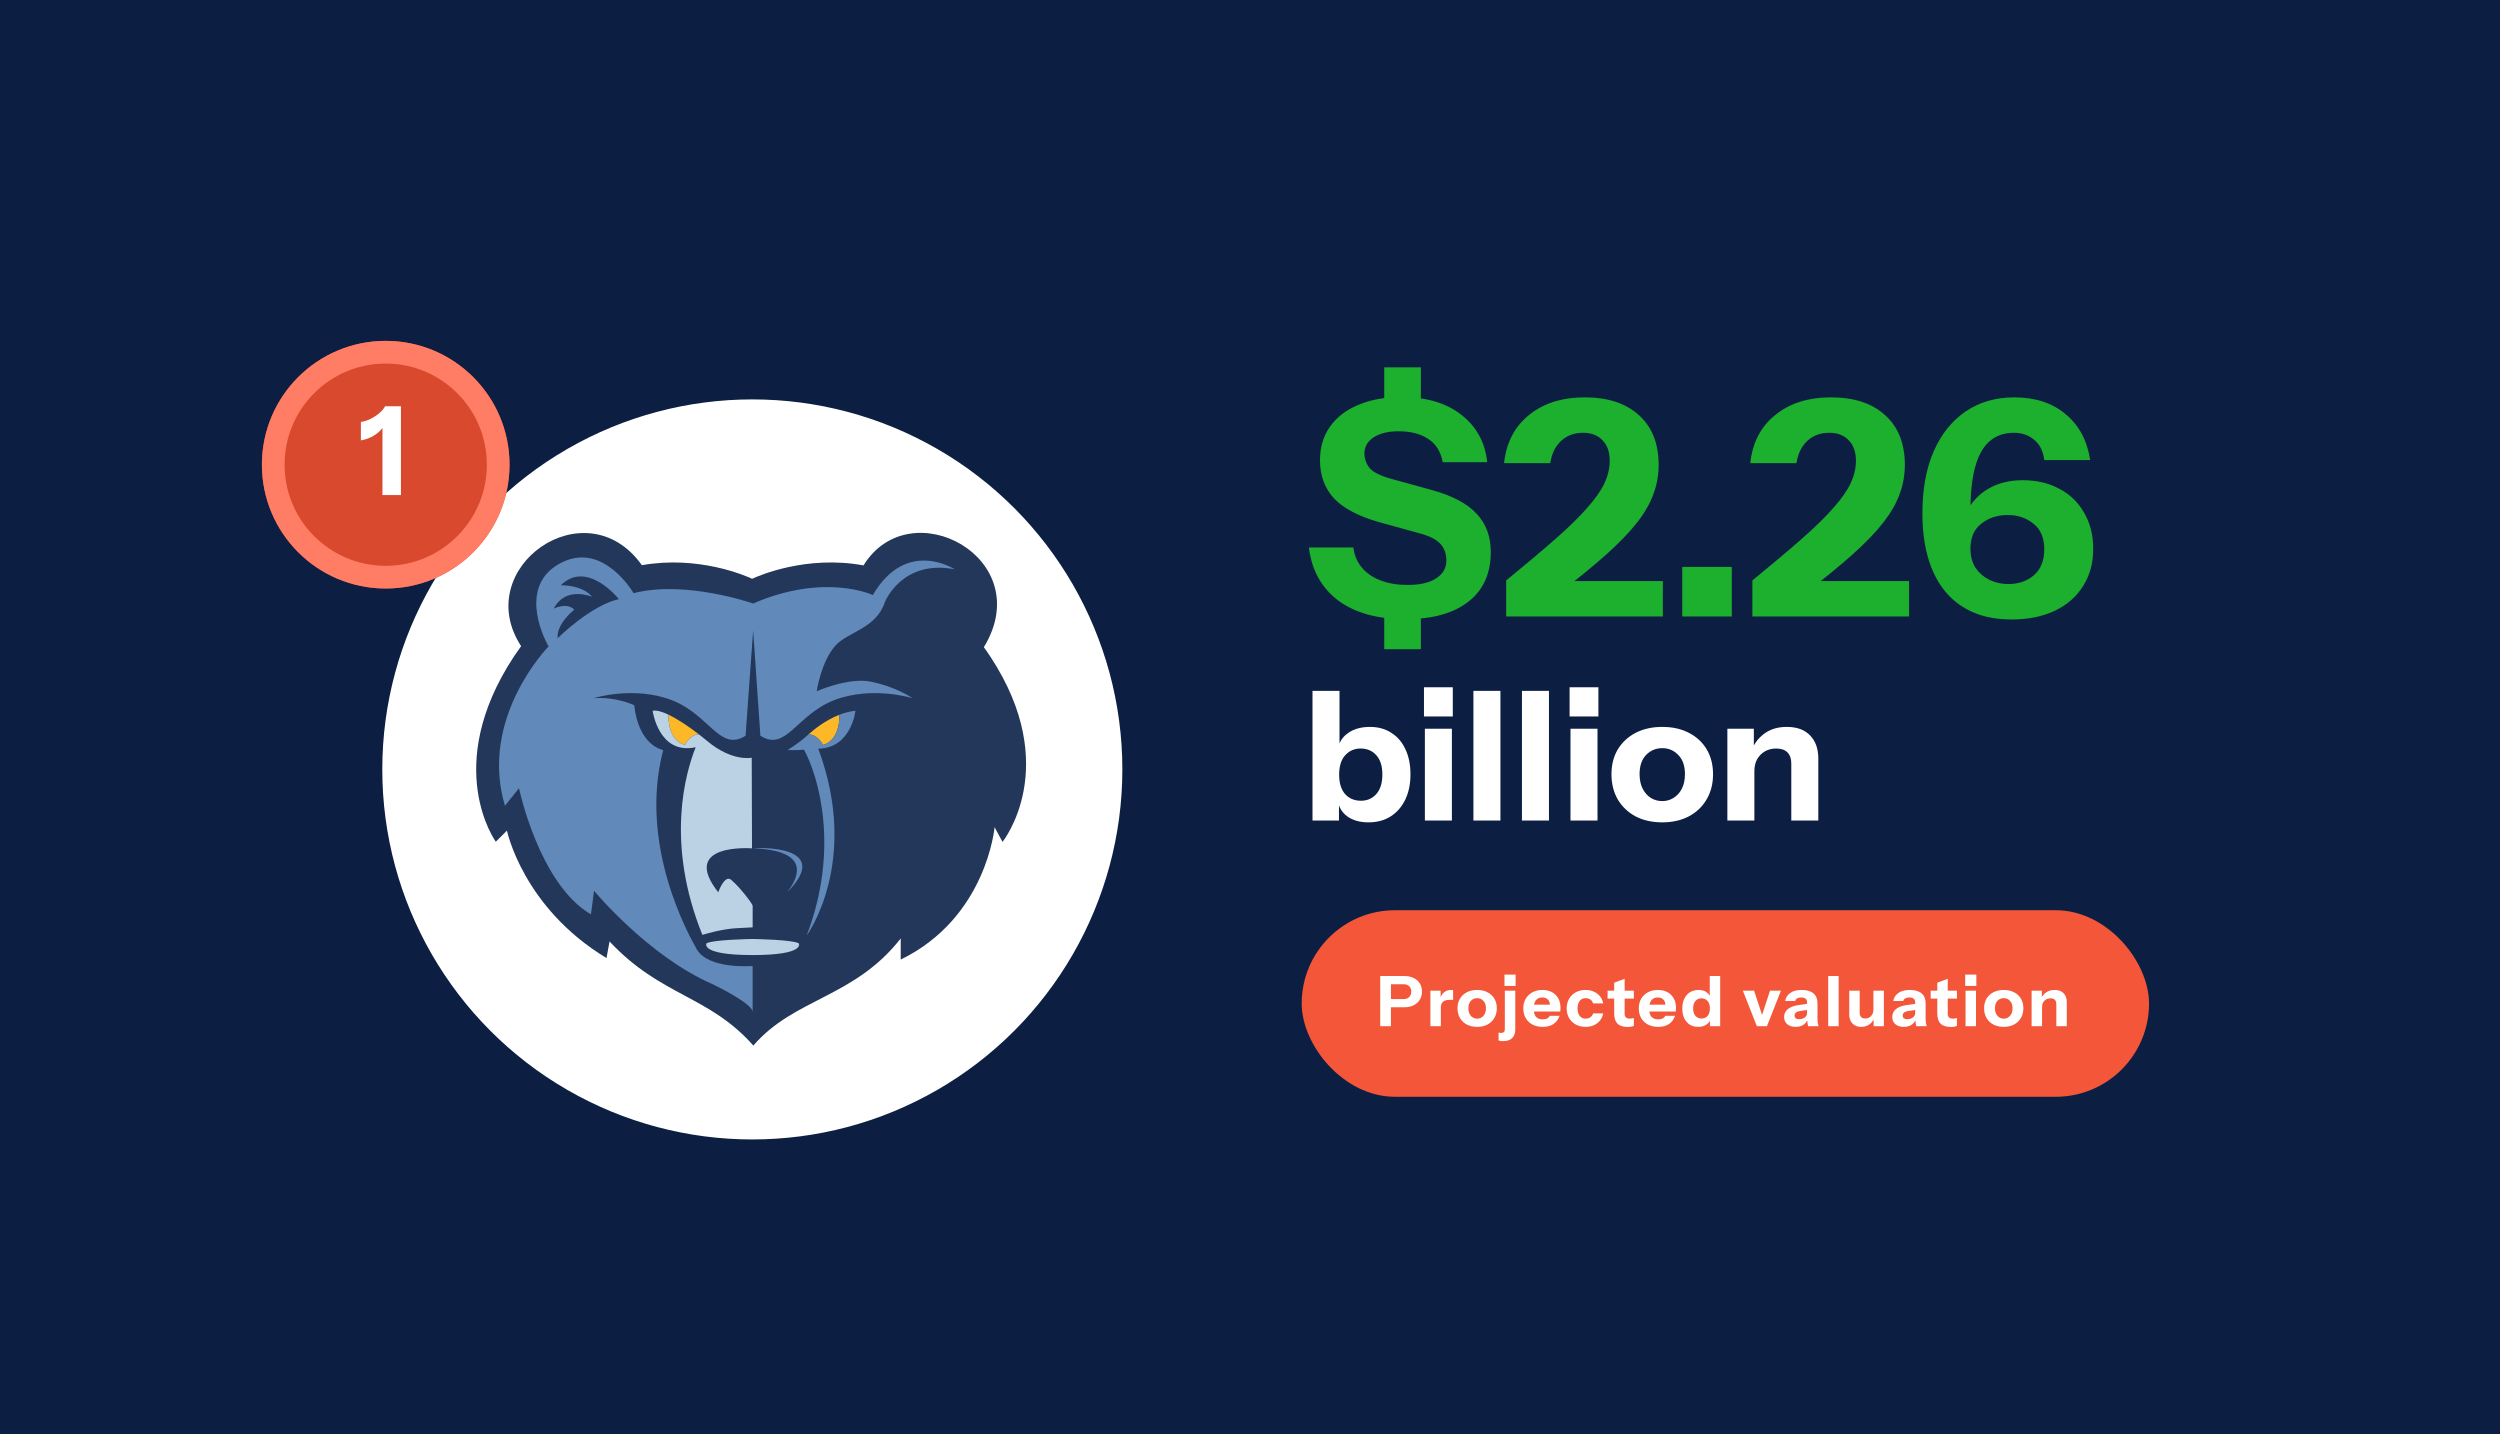
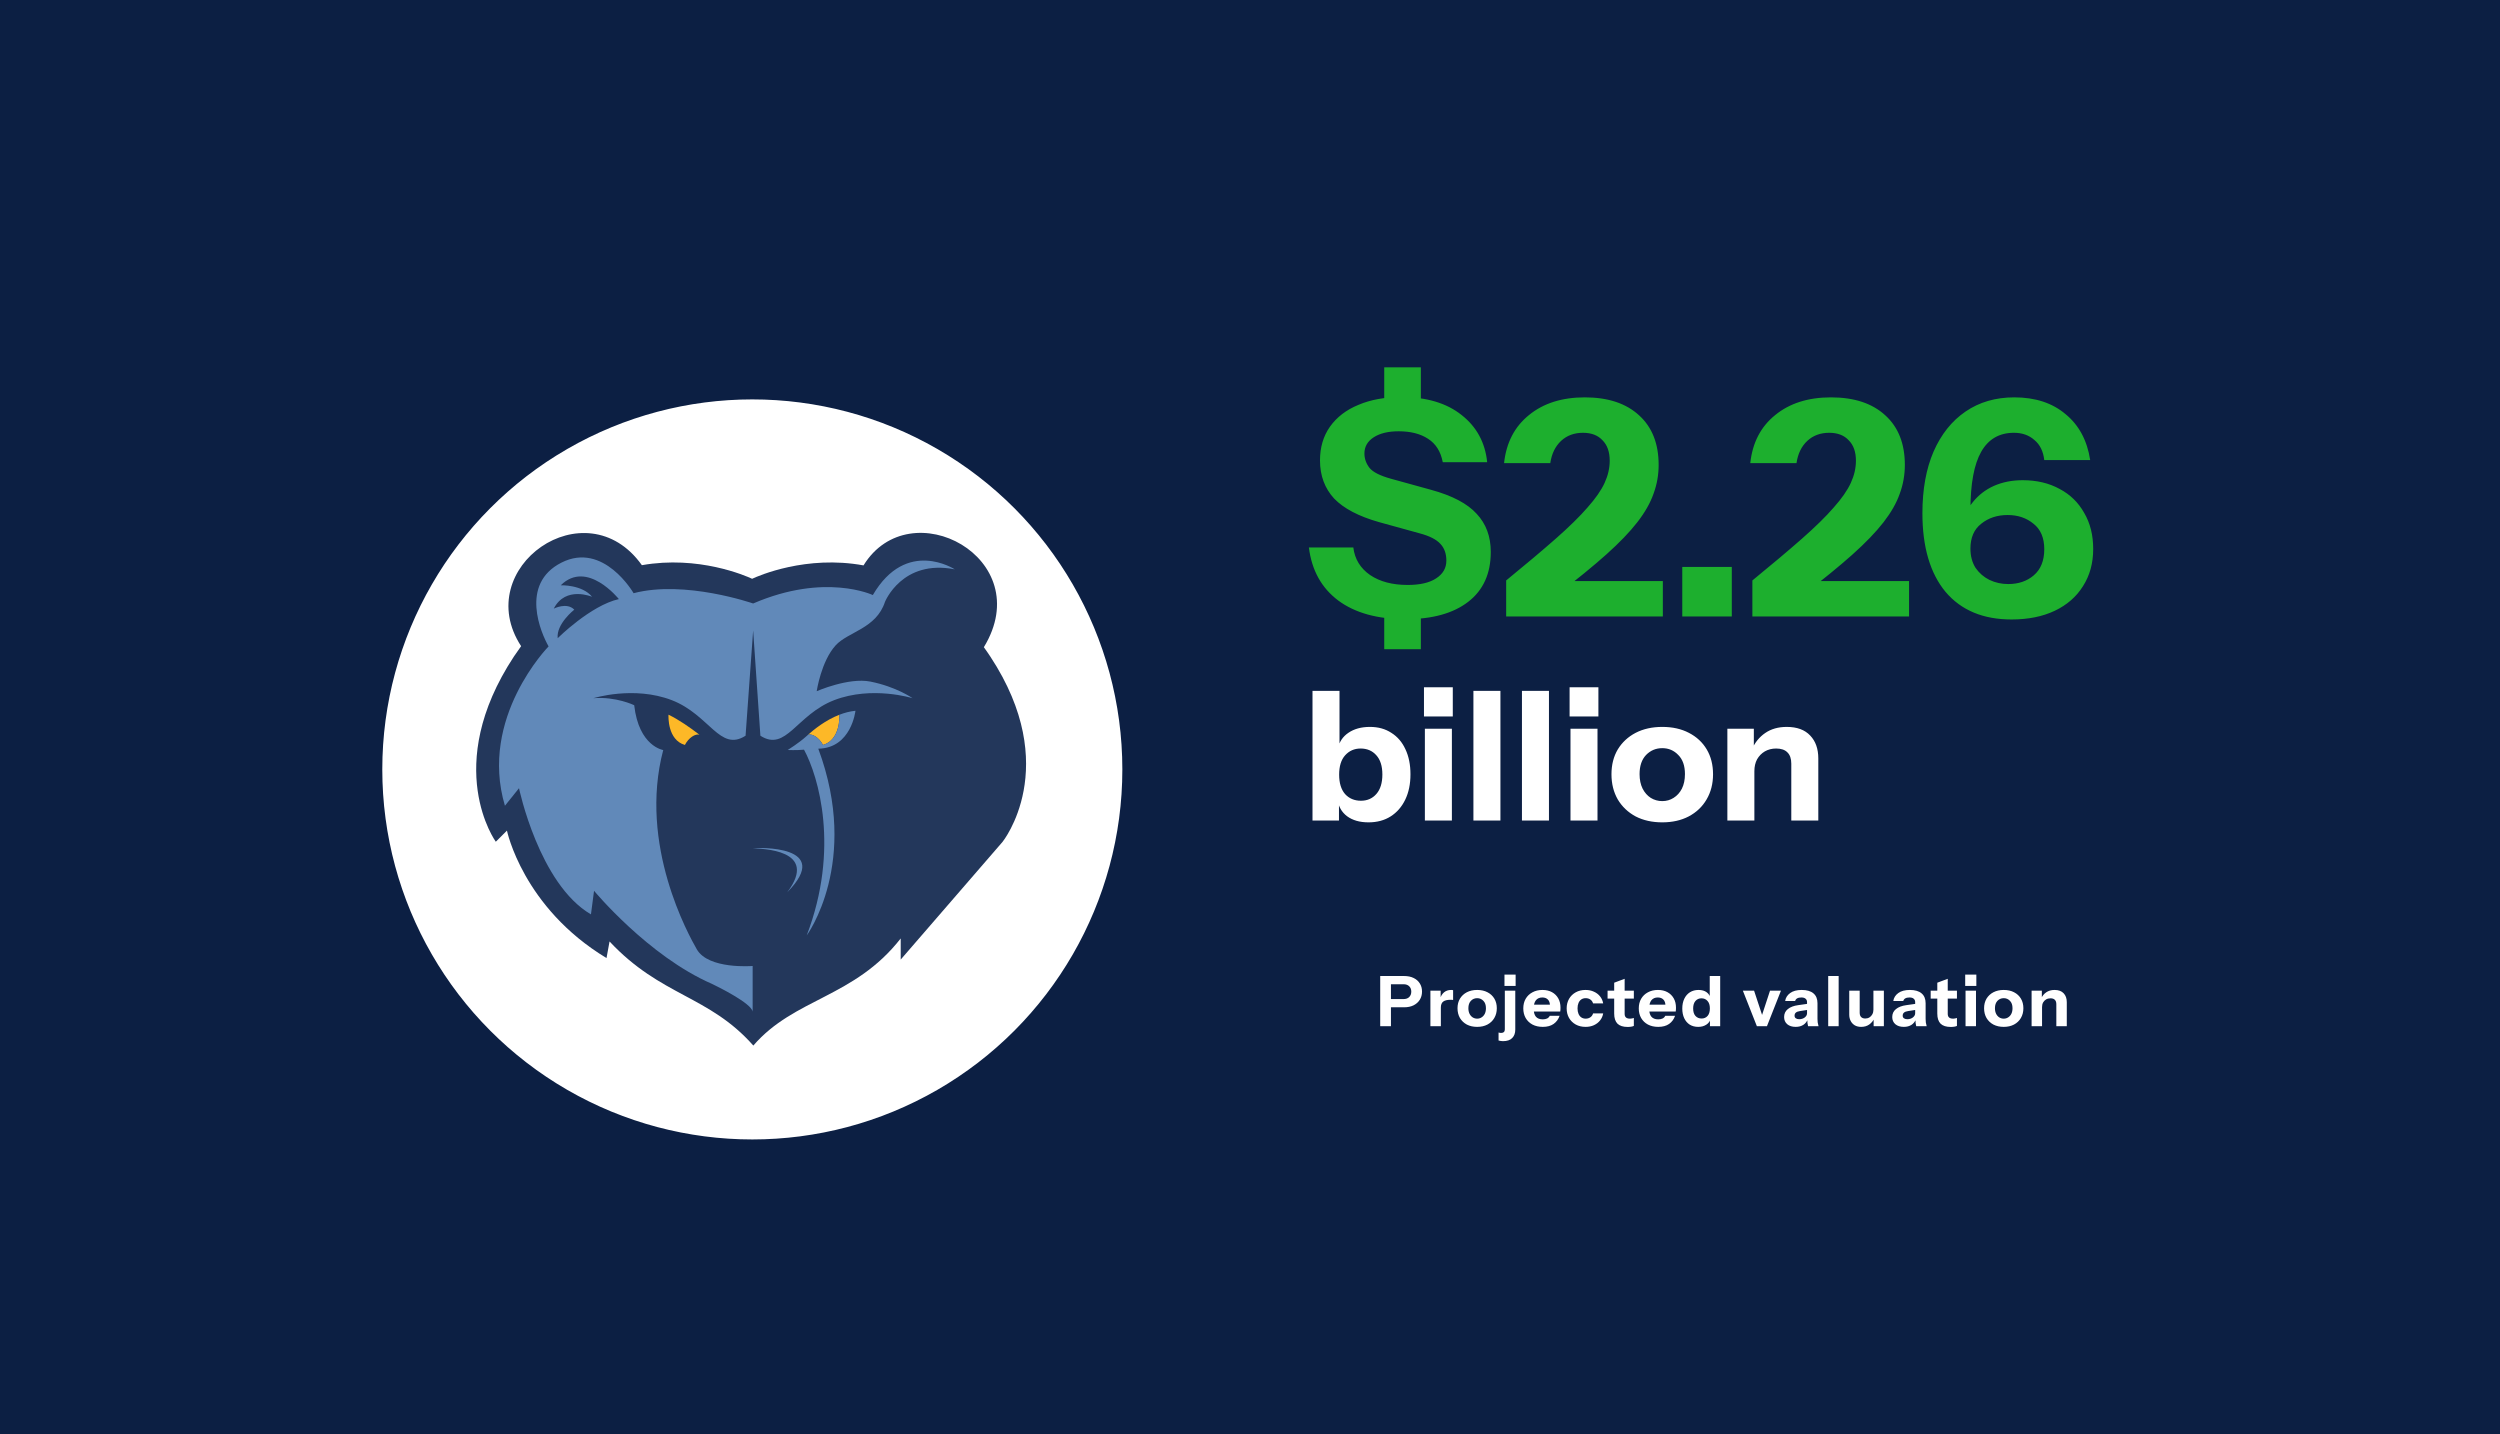
<svg xmlns="http://www.w3.org/2000/svg" width="441" height="253" viewBox="0 0 441 253" fill="none">
  <g clip-path="url(#clip0_2326_155)">
    <rect width="441" height="253" fill="#0C1F43" />
    <path d="M244.178 71.896V64.801H250.638V71.896H244.178ZM250.638 107.687V114.517H244.178V107.687H250.638ZM247.937 109.222C242.996 109.222 239.042 108.128 236.078 105.939C233.113 103.716 231.383 100.592 230.889 96.568H238.725C238.972 98.615 239.96 100.239 241.69 101.439C243.419 102.604 245.625 103.186 248.308 103.186C250.496 103.186 252.173 102.798 253.338 102.022C254.538 101.245 255.138 100.204 255.138 98.898C255.138 97.662 254.785 96.674 254.079 95.933C253.373 95.156 252.155 94.539 250.426 94.08L243.331 92.121C239.695 91.097 237.031 89.703 235.336 87.938C233.677 86.138 232.848 83.897 232.848 81.214C232.848 78.92 233.43 76.943 234.595 75.284C235.795 73.59 237.472 72.302 239.625 71.419C241.778 70.501 244.302 70.043 247.196 70.043C251.643 70.043 255.191 71.101 257.838 73.219C260.485 75.302 261.985 78.073 262.338 81.532H254.503C254.15 79.661 253.285 78.284 251.908 77.402C250.567 76.519 248.837 76.078 246.72 76.078C244.884 76.078 243.419 76.431 242.325 77.137C241.231 77.843 240.684 78.796 240.684 79.996C240.684 80.914 240.984 81.761 241.584 82.538C242.184 83.279 243.437 83.914 245.343 84.444L252.438 86.403C256.179 87.426 258.862 88.838 260.485 90.638C262.144 92.403 262.974 94.644 262.974 97.362C262.974 101.174 261.65 104.104 259.003 106.151C256.356 108.199 252.667 109.222 247.937 109.222ZM265.687 108.746V102.392C269.182 99.533 272.094 97.08 274.423 95.033C276.788 92.95 278.659 91.115 280.035 89.526C281.447 87.938 282.453 86.491 283.053 85.185C283.653 83.879 283.953 82.573 283.953 81.267C283.953 79.714 283.53 78.514 282.683 77.667C281.871 76.784 280.724 76.343 279.241 76.343C277.688 76.343 276.4 76.82 275.376 77.772C274.353 78.725 273.717 80.031 273.47 81.691H265.317C265.705 78.09 267.17 75.266 269.711 73.219C272.252 71.137 275.535 70.095 279.559 70.095C283.653 70.095 286.848 71.154 289.142 73.272C291.436 75.355 292.584 78.267 292.584 82.008C292.584 83.773 292.284 85.467 291.683 87.091C291.119 88.715 290.166 90.391 288.824 92.121C287.483 93.85 285.648 95.756 283.318 97.839C281.024 99.886 278.147 102.233 274.688 104.881L272.729 102.498H293.325V108.746H265.687ZM296.753 108.746V100.01H305.489V108.746H296.753ZM309.119 108.746V102.392C312.613 99.533 315.525 97.08 317.855 95.033C320.22 92.95 322.091 91.115 323.467 89.526C324.879 87.938 325.885 86.491 326.485 85.185C327.085 83.879 327.385 82.573 327.385 81.267C327.385 79.714 326.962 78.514 326.115 77.667C325.303 76.784 324.156 76.343 322.673 76.343C321.12 76.343 319.832 76.82 318.808 77.772C317.784 78.725 317.149 80.031 316.902 81.691H308.748C309.137 78.09 310.602 75.266 313.143 73.219C315.684 71.137 318.967 70.095 322.991 70.095C327.085 70.095 330.28 71.154 332.574 73.272C334.868 75.355 336.015 78.267 336.015 82.008C336.015 83.773 335.715 85.467 335.115 87.091C334.551 88.715 333.598 90.391 332.256 92.121C330.915 93.85 329.08 95.756 326.75 97.839C324.456 99.886 321.579 102.233 318.12 104.881L316.161 102.498H336.757V108.746H309.119ZM354.839 109.275C349.827 109.275 345.944 107.651 343.191 104.404C340.473 101.121 339.114 96.498 339.114 90.532C339.114 86.332 339.767 82.714 341.073 79.679C342.414 76.608 344.303 74.243 346.738 72.584C349.174 70.925 352.033 70.095 355.315 70.095C359.021 70.095 362.039 71.084 364.369 73.06C366.734 75.002 368.181 77.702 368.71 81.161H360.61C360.433 79.608 359.851 78.425 358.863 77.614C357.91 76.766 356.709 76.343 355.262 76.343C352.686 76.343 350.762 77.455 349.491 79.679C348.221 81.902 347.585 85.344 347.585 90.003V93.444L345.944 92.968C346.332 91.274 347.02 89.809 348.009 88.573C348.997 87.338 350.232 86.385 351.715 85.714C353.233 85.044 354.927 84.708 356.798 84.708C359.268 84.708 361.439 85.22 363.31 86.244C365.181 87.232 366.628 88.644 367.652 90.479C368.71 92.28 369.24 94.397 369.24 96.833C369.24 99.339 368.64 101.527 367.44 103.398C366.275 105.269 364.616 106.716 362.463 107.74C360.31 108.763 357.768 109.275 354.839 109.275ZM354.256 103.027C356.056 103.027 357.557 102.516 358.757 101.492C359.992 100.433 360.61 98.898 360.61 96.886C360.61 94.874 359.974 93.374 358.704 92.385C357.468 91.362 355.951 90.85 354.15 90.85C352.315 90.85 350.762 91.362 349.491 92.385C348.221 93.374 347.585 94.839 347.585 96.78C347.585 98.086 347.885 99.215 348.485 100.168C349.121 101.086 349.932 101.792 350.921 102.286C351.944 102.78 353.056 103.027 354.256 103.027Z" fill="#1DAF2E" />
    <path d="M241.404 145.063C239.858 145.063 238.598 144.703 237.624 143.983C236.67 143.263 236.109 142.278 235.94 141.029L236.194 140.997V144.746H231.524V121.873H236.289V132.134L236.003 132.07C236.236 130.884 236.851 129.953 237.846 129.275C238.862 128.576 240.133 128.227 241.658 128.227C243.119 128.227 244.379 128.576 245.438 129.275C246.518 129.953 247.344 130.916 247.916 132.166C248.509 133.415 248.806 134.887 248.806 136.581C248.806 138.297 248.499 139.79 247.884 141.061C247.27 142.331 246.412 143.316 245.311 144.015C244.21 144.714 242.907 145.063 241.404 145.063ZM240.07 141.251C241.192 141.251 242.103 140.849 242.802 140.044C243.5 139.239 243.85 138.096 243.85 136.613C243.85 135.131 243.49 133.998 242.77 133.214C242.071 132.43 241.15 132.039 240.006 132.039C238.905 132.039 237.994 132.441 237.274 133.246C236.575 134.029 236.226 135.162 236.226 136.645C236.226 138.127 236.575 139.271 237.274 140.076C237.994 140.859 238.926 141.251 240.07 141.251ZM251.348 144.746V128.544H256.113V144.746H251.348ZM251.189 126.384V121.238H256.272V126.384H251.189ZM259.91 144.746V121.873H264.675V144.746H259.91ZM268.472 144.746V121.873H273.237V144.746H268.472ZM277.035 144.746V128.544H281.8V144.746H277.035ZM276.876 126.384V121.238H281.958V126.384H276.876ZM293.222 145.063C291.443 145.063 289.876 144.714 288.521 144.015C287.187 143.295 286.138 142.3 285.376 141.029C284.635 139.737 284.264 138.254 284.264 136.581C284.264 134.908 284.635 133.447 285.376 132.198C286.138 130.948 287.187 129.974 288.521 129.275C289.876 128.576 291.443 128.227 293.222 128.227C295.023 128.227 296.59 128.576 297.924 129.275C299.279 129.974 300.328 130.948 301.069 132.198C301.81 133.447 302.181 134.908 302.181 136.581C302.181 138.254 301.8 139.737 301.037 141.029C300.296 142.3 299.248 143.295 297.892 144.015C296.558 144.714 295.001 145.063 293.222 145.063ZM293.222 141.315C293.964 141.315 294.631 141.124 295.224 140.743C295.838 140.362 296.325 139.822 296.685 139.123C297.045 138.403 297.225 137.545 297.225 136.55C297.225 135.088 296.833 133.966 296.05 133.182C295.287 132.378 294.345 131.975 293.222 131.975C292.1 131.975 291.147 132.378 290.363 133.182C289.601 133.987 289.22 135.11 289.22 136.55C289.22 137.545 289.4 138.403 289.76 139.123C290.12 139.822 290.596 140.362 291.189 140.743C291.804 141.124 292.481 141.315 293.222 141.315ZM304.707 144.746V128.544H309.377V132.356H309.472V144.746H304.707ZM315.984 144.746V134.707C315.984 133.818 315.751 133.151 315.285 132.706C314.841 132.261 314.184 132.039 313.316 132.039C312.575 132.039 311.907 132.208 311.314 132.547C310.743 132.886 310.287 133.352 309.948 133.945C309.631 134.538 309.472 135.237 309.472 136.041L309.059 132.134C309.588 130.948 310.361 130.006 311.378 129.307C312.416 128.587 313.686 128.227 315.19 128.227C316.99 128.227 318.367 128.735 319.32 129.751C320.273 130.747 320.749 132.092 320.749 133.786V144.746H315.984Z" fill="white" />
-     <rect x="229.618" y="160.563" width="149.473" height="32.909" rx="16.454" fill="#F35638" />
    <path d="M243.469 181.018V172.169H247.673C248.328 172.169 248.889 172.283 249.356 172.513C249.832 172.742 250.196 173.062 250.45 173.471C250.712 173.881 250.844 174.36 250.844 174.909C250.844 175.458 250.712 175.942 250.45 176.36C250.188 176.778 249.819 177.105 249.344 177.343C248.877 177.573 248.32 177.687 247.673 177.687H244.969V176.237H247.574C248.008 176.237 248.344 176.118 248.582 175.88C248.828 175.635 248.951 175.315 248.951 174.922C248.951 174.528 248.828 174.213 248.582 173.975C248.344 173.738 248.008 173.619 247.574 173.619H245.362V181.018H243.469ZM252.323 181.018V174.75H254.129V176.225H254.166V181.018H252.323ZM254.166 177.749L254.006 176.261C254.154 175.729 254.396 175.323 254.732 175.045C255.068 174.766 255.485 174.627 255.985 174.627C256.141 174.627 256.256 174.643 256.329 174.676V176.397C256.288 176.38 256.231 176.372 256.157 176.372C256.084 176.364 255.994 176.36 255.887 176.36C255.297 176.36 254.863 176.466 254.584 176.679C254.306 176.884 254.166 177.241 254.166 177.749ZM260.571 181.141C259.883 181.141 259.276 181.006 258.752 180.735C258.236 180.457 257.83 180.072 257.535 179.58C257.248 179.08 257.105 178.507 257.105 177.859C257.105 177.212 257.248 176.647 257.535 176.163C257.83 175.68 258.236 175.303 258.752 175.032C259.276 174.762 259.883 174.627 260.571 174.627C261.267 174.627 261.874 174.762 262.39 175.032C262.914 175.303 263.32 175.68 263.607 176.163C263.894 176.647 264.037 177.212 264.037 177.859C264.037 178.507 263.889 179.08 263.594 179.58C263.308 180.072 262.902 180.457 262.378 180.735C261.861 181.006 261.259 181.141 260.571 181.141ZM260.571 179.691C260.858 179.691 261.116 179.617 261.345 179.469C261.583 179.322 261.771 179.113 261.911 178.843C262.05 178.564 262.12 178.232 262.12 177.847C262.12 177.282 261.968 176.847 261.665 176.544C261.37 176.233 261.005 176.077 260.571 176.077C260.137 176.077 259.768 176.233 259.465 176.544C259.17 176.856 259.022 177.29 259.022 177.847C259.022 178.232 259.092 178.564 259.231 178.843C259.37 179.113 259.555 179.322 259.784 179.469C260.022 179.617 260.284 179.691 260.571 179.691ZM265.107 183.661C264.968 183.661 264.836 183.648 264.714 183.624C264.591 183.607 264.468 183.583 264.345 183.55V182.137C264.41 182.161 264.48 182.178 264.554 182.186C264.627 182.202 264.705 182.21 264.787 182.21C265 182.21 265.164 182.157 265.279 182.051C265.394 181.952 265.451 181.801 265.451 181.596V174.75H267.295V181.62C267.295 182.251 267.114 182.747 266.754 183.108C266.401 183.476 265.852 183.661 265.107 183.661ZM265.39 173.914V171.923H267.356V173.914H265.39ZM272.15 181.141C271.454 181.141 270.847 181.006 270.331 180.735C269.815 180.457 269.414 180.072 269.127 179.58C268.848 179.088 268.709 178.523 268.709 177.884C268.709 177.237 268.848 176.671 269.127 176.188C269.414 175.696 269.811 175.315 270.319 175.045C270.827 174.766 271.417 174.627 272.089 174.627C272.736 174.627 273.297 174.758 273.773 175.02C274.248 175.282 274.617 175.647 274.879 176.114C275.141 176.581 275.272 177.13 275.272 177.761C275.272 177.892 275.268 178.015 275.26 178.13C275.252 178.236 275.239 178.339 275.223 178.437H269.79V177.22H273.736L273.416 177.441C273.416 176.933 273.293 176.561 273.048 176.323C272.81 176.077 272.482 175.954 272.064 175.954C271.581 175.954 271.204 176.118 270.933 176.446C270.671 176.774 270.54 177.265 270.54 177.921C270.54 178.56 270.671 179.035 270.933 179.347C271.204 179.658 271.605 179.814 272.138 179.814C272.433 179.814 272.687 179.764 272.9 179.666C273.113 179.568 273.273 179.408 273.379 179.187H275.112C274.908 179.793 274.555 180.272 274.055 180.625C273.564 180.969 272.929 181.141 272.15 181.141ZM279.69 181.141C279.035 181.141 278.457 181.002 277.957 180.723C277.457 180.444 277.064 180.059 276.777 179.568C276.499 179.076 276.359 178.515 276.359 177.884C276.359 177.253 276.499 176.692 276.777 176.2C277.064 175.708 277.457 175.323 277.957 175.045C278.457 174.766 279.035 174.627 279.69 174.627C280.239 174.627 280.731 174.729 281.165 174.934C281.607 175.131 281.968 175.405 282.247 175.758C282.533 176.11 282.718 176.524 282.8 176.999H281.018C280.927 176.696 280.764 176.466 280.526 176.311C280.296 176.155 280.026 176.077 279.715 176.077C279.42 176.077 279.162 176.151 278.94 176.298C278.727 176.446 278.563 176.655 278.449 176.925C278.334 177.196 278.277 177.515 278.277 177.884C278.277 178.253 278.334 178.572 278.449 178.843C278.563 179.113 278.727 179.322 278.94 179.469C279.162 179.617 279.42 179.691 279.715 179.691C280.026 179.691 280.296 179.613 280.526 179.457C280.764 179.301 280.927 179.072 281.018 178.769H282.8C282.718 179.244 282.533 179.658 282.247 180.01C281.968 180.363 281.607 180.641 281.165 180.846C280.731 181.043 280.239 181.141 279.69 181.141ZM287.116 181.153C286.313 181.153 285.714 180.961 285.321 180.576C284.936 180.182 284.743 179.588 284.743 178.793V173.349L286.587 172.66V178.855C286.587 179.133 286.665 179.342 286.821 179.482C286.976 179.621 287.218 179.691 287.546 179.691C287.669 179.691 287.783 179.678 287.89 179.654C287.996 179.629 288.103 179.601 288.21 179.568V180.969C288.103 181.026 287.951 181.071 287.755 181.104C287.566 181.137 287.353 181.153 287.116 181.153ZM283.576 176.151V174.75H288.21V176.151H283.576ZM292.521 181.141C291.824 181.141 291.218 181.006 290.702 180.735C290.186 180.457 289.784 180.072 289.497 179.58C289.219 179.088 289.08 178.523 289.08 177.884C289.08 177.237 289.219 176.671 289.497 176.188C289.784 175.696 290.182 175.315 290.69 175.045C291.198 174.766 291.788 174.627 292.46 174.627C293.107 174.627 293.668 174.758 294.143 175.02C294.619 175.282 294.987 175.647 295.25 176.114C295.512 176.581 295.643 177.13 295.643 177.761C295.643 177.892 295.639 178.015 295.631 178.13C295.622 178.236 295.61 178.339 295.594 178.437H290.161V177.22H294.106L293.787 177.441C293.787 176.933 293.664 176.561 293.418 176.323C293.181 176.077 292.853 175.954 292.435 175.954C291.951 175.954 291.575 176.118 291.304 176.446C291.042 176.774 290.911 177.265 290.911 177.921C290.911 178.56 291.042 179.035 291.304 179.347C291.575 179.658 291.976 179.814 292.509 179.814C292.804 179.814 293.058 179.764 293.271 179.666C293.484 179.568 293.644 179.408 293.75 179.187H295.483C295.278 179.793 294.926 180.272 294.426 180.625C293.934 180.969 293.299 181.141 292.521 181.141ZM301.635 181.018V179.629L301.757 179.654C301.676 180.104 301.43 180.465 301.02 180.735C300.619 181.006 300.135 181.141 299.57 181.141C298.996 181.141 298.496 181.01 298.07 180.748C297.652 180.477 297.329 180.1 297.099 179.617C296.87 179.133 296.755 178.564 296.755 177.908C296.755 177.245 296.874 176.667 297.112 176.175C297.349 175.684 297.681 175.303 298.107 175.032C298.541 174.762 299.045 174.627 299.619 174.627C300.217 174.627 300.7 174.766 301.069 175.045C301.446 175.323 301.667 175.704 301.733 176.188L301.598 176.2V172.169H303.441V181.018H301.635ZM300.16 179.666C300.594 179.666 300.946 179.514 301.217 179.211C301.487 178.9 301.622 178.457 301.622 177.884C301.622 177.31 301.483 176.872 301.204 176.569C300.934 176.257 300.578 176.102 300.135 176.102C299.709 176.102 299.357 176.257 299.078 176.569C298.808 176.88 298.672 177.323 298.672 177.896C298.672 178.47 298.808 178.908 299.078 179.211C299.357 179.514 299.717 179.666 300.16 179.666ZM309.91 181.018L307.439 174.75H309.418L311.348 180.6H310.315L312.233 174.75H314.162L311.692 181.018H309.91ZM318.945 181.018C318.896 180.838 318.859 180.645 318.834 180.44C318.818 180.236 318.81 179.998 318.81 179.728H318.761V176.765C318.761 176.511 318.675 176.315 318.503 176.175C318.339 176.028 318.093 175.954 317.765 175.954C317.454 175.954 317.204 176.007 317.015 176.114C316.835 176.221 316.716 176.376 316.659 176.581H314.901C314.983 176.016 315.274 175.549 315.774 175.18C316.274 174.811 316.958 174.627 317.827 174.627C318.728 174.627 319.416 174.828 319.891 175.229C320.367 175.631 320.604 176.208 320.604 176.962V179.728C320.604 179.932 320.617 180.141 320.641 180.354C320.674 180.559 320.723 180.78 320.789 181.018H318.945ZM316.757 181.141C316.134 181.141 315.639 180.985 315.27 180.674C314.901 180.354 314.717 179.932 314.717 179.408C314.717 178.826 314.934 178.359 315.368 178.007C315.811 177.646 316.425 177.413 317.212 177.306L319.043 177.048V178.117L317.519 178.351C317.191 178.4 316.95 178.49 316.794 178.621C316.638 178.752 316.561 178.933 316.561 179.162C316.561 179.367 316.634 179.523 316.782 179.629C316.929 179.736 317.126 179.789 317.372 179.789C317.757 179.789 318.085 179.687 318.355 179.482C318.625 179.269 318.761 179.023 318.761 178.744L318.933 179.728C318.752 180.195 318.478 180.547 318.109 180.785C317.74 181.022 317.29 181.141 316.757 181.141ZM322.494 181.018V172.169H324.338V181.018H322.494ZM328.308 181.141C327.865 181.141 327.484 181.047 327.164 180.858C326.853 180.662 326.615 180.404 326.452 180.084C326.288 179.756 326.206 179.392 326.206 178.99V174.75H328.049V178.634C328.049 178.978 328.135 179.236 328.308 179.408C328.48 179.58 328.721 179.666 329.033 179.666C329.311 179.666 329.557 179.601 329.77 179.469C329.983 179.338 330.151 179.158 330.274 178.929C330.405 178.691 330.471 178.421 330.471 178.117L330.63 179.629C330.426 180.08 330.127 180.444 329.733 180.723C329.34 181.002 328.865 181.141 328.308 181.141ZM330.508 181.018V179.543H330.471V174.75H332.314V181.018H330.508ZM338.019 181.018C337.97 180.838 337.933 180.645 337.909 180.44C337.892 180.236 337.884 179.998 337.884 179.728H337.835V176.765C337.835 176.511 337.749 176.315 337.577 176.175C337.413 176.028 337.167 175.954 336.839 175.954C336.528 175.954 336.278 176.007 336.09 176.114C335.909 176.221 335.791 176.376 335.733 176.581H333.976C334.058 176.016 334.348 175.549 334.848 175.18C335.348 174.811 336.032 174.627 336.901 174.627C337.802 174.627 338.491 174.828 338.966 175.229C339.441 175.631 339.679 176.208 339.679 176.962V179.728C339.679 179.932 339.691 180.141 339.716 180.354C339.748 180.559 339.797 180.78 339.863 181.018H338.019ZM335.832 181.141C335.209 181.141 334.713 180.985 334.344 180.674C333.976 180.354 333.791 179.932 333.791 179.408C333.791 178.826 334.008 178.359 334.443 178.007C334.885 177.646 335.5 177.413 336.286 177.306L338.118 177.048V178.117L336.594 178.351C336.266 178.4 336.024 178.49 335.868 178.621C335.713 178.752 335.635 178.933 335.635 179.162C335.635 179.367 335.709 179.523 335.856 179.629C336.004 179.736 336.2 179.789 336.446 179.789C336.831 179.789 337.159 179.687 337.429 179.482C337.7 179.269 337.835 179.023 337.835 178.744L338.007 179.728C337.827 180.195 337.552 180.547 337.184 180.785C336.815 181.022 336.364 181.141 335.832 181.141ZM344.111 181.153C343.308 181.153 342.71 180.961 342.316 180.576C341.931 180.182 341.739 179.588 341.739 178.793V173.349L343.582 172.66V178.855C343.582 179.133 343.66 179.342 343.816 179.482C343.971 179.621 344.213 179.691 344.541 179.691C344.664 179.691 344.778 179.678 344.885 179.654C344.992 179.629 345.098 179.601 345.205 179.568V180.969C345.098 181.026 344.946 181.071 344.75 181.104C344.561 181.137 344.348 181.153 344.111 181.153ZM340.571 176.151V174.75H345.205V176.151H340.571ZM346.722 181.018V174.75H348.566V181.018H346.722ZM346.661 173.914V171.923H348.627V173.914H346.661ZM353.458 181.141C352.77 181.141 352.163 181.006 351.639 180.735C351.123 180.457 350.717 180.072 350.422 179.58C350.135 179.08 349.992 178.507 349.992 177.859C349.992 177.212 350.135 176.647 350.422 176.163C350.717 175.68 351.123 175.303 351.639 175.032C352.163 174.762 352.77 174.627 353.458 174.627C354.155 174.627 354.761 174.762 355.277 175.032C355.802 175.303 356.207 175.68 356.494 176.163C356.781 176.647 356.924 177.212 356.924 177.859C356.924 178.507 356.777 179.08 356.482 179.58C356.195 180.072 355.789 180.457 355.265 180.735C354.749 181.006 354.146 181.141 353.458 181.141ZM353.458 179.691C353.745 179.691 354.003 179.617 354.232 179.469C354.47 179.322 354.659 179.113 354.798 178.843C354.937 178.564 355.007 178.232 355.007 177.847C355.007 177.282 354.855 176.847 354.552 176.544C354.257 176.233 353.892 176.077 353.458 176.077C353.024 176.077 352.655 176.233 352.352 176.544C352.057 176.856 351.909 177.29 351.909 177.847C351.909 178.232 351.979 178.564 352.118 178.843C352.258 179.113 352.442 179.322 352.671 179.469C352.909 179.617 353.171 179.691 353.458 179.691ZM358.374 181.018V174.75H360.181V176.225H360.218V181.018H358.374ZM362.737 181.018V177.134C362.737 176.79 362.647 176.532 362.467 176.36C362.295 176.188 362.041 176.102 361.705 176.102C361.418 176.102 361.16 176.167 360.931 176.298C360.709 176.429 360.533 176.61 360.402 176.839C360.279 177.069 360.218 177.339 360.218 177.65L360.058 176.139C360.263 175.68 360.562 175.315 360.955 175.045C361.357 174.766 361.848 174.627 362.43 174.627C363.127 174.627 363.659 174.823 364.028 175.217C364.397 175.602 364.581 176.122 364.581 176.778V181.018H362.737Z" fill="white" />
    <g filter="url(#filter0_d_2326_155)">
      <g clip-path="url(#clip1_2326_155)">
        <circle cx="132.709" cy="131.727" r="69.273" fill="white" stroke="#0C1F43" stroke-width="8" />
-         <path d="M174.697 111.826C174.321 111.248 173.939 110.704 173.551 110.165C183.136 94.448 160.518 82.398 152.325 95.736C142.238 93.881 133.811 97.566 132.675 98.097C131.545 97.569 123.211 93.931 113.228 95.699C103.332 81.782 82.924 96.166 91.925 109.985C91.493 110.578 91.068 111.185 90.642 111.827C77.859 131.291 87.46 144.482 87.46 144.482L89.425 142.516C89.425 142.516 92.22 156.087 106.989 165.002L107.524 162.077C116.617 171.789 125.039 171.561 132.888 180.437C140.142 172.031 150.681 172.031 158.885 161.544V165.269C174.059 157.883 175.445 141.918 175.445 141.918L176.847 144.508C176.847 144.508 187.491 131.291 174.697 111.826Z" fill="#23375B" />
+         <path d="M174.697 111.826C174.321 111.248 173.939 110.704 173.551 110.165C183.136 94.448 160.518 82.398 152.325 95.736C142.238 93.881 133.811 97.566 132.675 98.097C131.545 97.569 123.211 93.931 113.228 95.699C103.332 81.782 82.924 96.166 91.925 109.985C91.493 110.578 91.068 111.185 90.642 111.827C77.859 131.291 87.46 144.482 87.46 144.482L89.425 142.516C89.425 142.516 92.22 156.087 106.989 165.002L107.524 162.077C116.617 171.789 125.039 171.561 132.888 180.437C140.142 172.031 150.681 172.031 158.885 161.544V165.269L176.847 144.508C176.847 144.508 187.491 131.291 174.697 111.826Z" fill="#23375B" />
        <path d="M142.533 125.614C143.248 125.355 144.503 126.105 145.175 127.411C148.248 126.517 148.084 122.375 148.065 122.081C145.619 123.03 143.608 124.664 142.533 125.614Z" fill="#FDB827" />
        <path d="M132.795 145.648C133.641 145.514 147.117 145.027 138.865 153.403C144.617 145.782 134.182 145.726 132.795 145.648ZM156.107 102.178C156.107 102.178 159.137 94.602 168.421 96.433C168.421 96.433 159.9 90.821 153.967 100.968C153.967 100.968 145.551 96.972 132.855 102.457C132.855 102.457 120.831 98.265 111.765 100.641C111.765 100.641 106.482 91.466 99.037 95.247C91.597 99.022 95.472 107.761 96.771 110.025C96.771 110.025 84.431 122.592 89.07 138.135L91.553 135.039C91.553 135.039 95.09 151.96 104.244 157.295L104.789 153.134C104.789 153.134 114.336 164.652 125.563 169.544C126.622 170.043 132.588 172.999 132.768 174.459V166.399C132.768 166.399 124.968 167.047 122.915 163.454C121.518 161.009 112.573 145.039 116.993 128.309C116.993 128.309 112.687 127.669 111.874 120.4C111.874 120.4 108.659 118.839 104.669 119.163C104.669 119.163 111.808 116.927 118.505 119.509C125.191 122.103 126.982 128.695 131.518 125.781L132.855 107.208L134.132 125.781C138.668 128.695 140.459 122.103 147.145 119.509C153.842 116.927 160.976 119.163 160.976 119.163C160.976 119.163 158.126 117.147 153.536 116.232C149.699 115.463 144.066 117.928 144.066 117.928C144.066 117.928 144.846 112.657 147.406 109.843C149.601 107.43 154.568 106.898 156.107 102.178ZM98.376 108.577C98.103 106.049 101.302 103.545 101.302 103.545C99.986 102.181 97.683 103.364 97.683 103.364C99.768 99.281 104.446 101.276 104.446 101.276C102.678 99.108 98.916 99.244 98.916 99.244C103.567 94.644 109.167 101.681 109.167 101.681C104.173 102.804 98.376 108.577 98.376 108.577ZM148.067 122.081C148.029 122.095 147.997 122.11 147.969 122.123C147.996 122.11 148.029 122.093 148.067 122.081ZM144.345 128.067C151.8 148.127 142.304 161.01 142.304 161.01C148.155 145.707 144.394 132.974 141.829 128.243C140.524 128.372 138.947 128.302 138.947 128.302C138.947 128.302 140.918 127.078 142.2 125.916C142.299 125.827 142.413 125.723 142.545 125.609C142.545 125.611 142.534 125.611 142.534 125.614C143.248 125.355 144.504 126.106 145.175 127.411C148.248 126.52 148.085 122.388 148.068 122.081C148.958 121.732 149.919 121.481 150.901 121.38C150.901 121.38 150.196 127.975 144.345 128.067Z" fill="#6189B9" />
        <path d="M117.922 122.072C117.906 122.376 117.745 126.52 120.815 127.41C121.476 126.127 122.66 125.386 123.381 125.605C121.727 124.33 119.674 122.907 117.922 122.072Z" fill="#FDB827" />
-         <path d="M132.768 164.473C123.369 164.473 124.63 162.405 124.63 162.405C125.651 161.771 132.228 161.64 132.758 161.64C133.282 161.64 139.88 161.771 140.901 162.405C140.901 162.405 142.167 164.473 132.768 164.473ZM132.768 155.772V159.585L130.176 159.722C127.452 159.801 123.899 160.909 123.899 160.909C117.305 144.579 120.962 132.219 122.72 127.811C116.181 129.23 115.125 121.381 115.125 121.381C115.805 121.243 116.799 121.537 117.92 122.07C117.907 122.378 117.748 126.52 120.816 127.412C121.476 126.129 122.655 125.385 123.37 125.601C123.856 125.98 124.314 126.347 124.712 126.681C129.15 130.424 132.605 129.661 132.605 129.661C132.605 129.661 132.654 143.899 132.654 145.649C132.654 145.649 119.795 144.643 126.699 153.398C126.699 153.398 127.812 150.198 128.991 151.208C130.623 152.613 132.768 155.471 132.768 155.772Z" fill="#BBD1E4" />
      </g>
    </g>
    <g filter="url(#filter1_d_2326_155)">
-       <circle cx="68.04" cy="79.84" r="21.84" fill="#D9492E" />
-       <circle cx="68.04" cy="79.84" r="19.84" stroke="#FF7D65" stroke-width="4" />
-     </g>
-     <path d="M67.466 87.326V74.54L67.836 74.866C67.618 75.316 67.306 75.736 66.9 76.127C66.495 76.504 66.016 76.831 65.465 77.106C64.929 77.367 64.327 77.563 63.66 77.693V74.431C64.197 74.359 64.755 74.185 65.335 73.909C65.915 73.62 66.437 73.279 66.9 72.887C67.379 72.481 67.72 72.076 67.923 71.67H70.728V87.326H67.466Z" fill="white" />
+       </g>
  </g>
  <defs>
    <filter id="filter0_d_2326_155" x="-40.563" y="-37.545" width="346.545" height="346.545" filterUnits="userSpaceOnUse" color-interpolation-filters="sRGB">
      <feFlood flood-opacity="0" result="BackgroundImageFix" />
      <feColorMatrix in="SourceAlpha" type="matrix" values="0 0 0 0 0 0 0 0 0 0 0 0 0 0 0 0 0 0 127 0" result="hardAlpha" />
      <feOffset dy="4" />
      <feGaussianBlur stdDeviation="50" />
      <feComposite in2="hardAlpha" operator="out" />
      <feColorMatrix type="matrix" values="0 0 0 0 0.147 0 0 0 0 0.392 0 0 0 0 0.865 0 0 0 0.5 0" />
      <feBlend mode="normal" in2="BackgroundImageFix" result="effect1_dropShadow_2326_155" />
      <feBlend mode="normal" in="SourceGraphic" in2="effect1_dropShadow_2326_155" result="shape" />
    </filter>
    <filter id="filter1_d_2326_155" x="30.22" y="44.15" width="75.641" height="75.641" filterUnits="userSpaceOnUse" color-interpolation-filters="sRGB">
      <feFlood flood-opacity="0" result="BackgroundImageFix" />
      <feColorMatrix in="SourceAlpha" type="matrix" values="0 0 0 0 0 0 0 0 0 0 0 0 0 0 0 0 0 0 127 0" result="hardAlpha" />
      <feOffset dy="2.131" />
      <feGaussianBlur stdDeviation="7.99" />
      <feColorMatrix type="matrix" values="0 0 0 0 0 0 0 0 0 0 0 0 0 0 0 0 0 0 0.228 0" />
      <feBlend mode="normal" in2="BackgroundImageFix" result="effect1_dropShadow_2326_155" />
      <feBlend mode="normal" in="SourceGraphic" in2="effect1_dropShadow_2326_155" result="shape" />
    </filter>
    <clipPath id="clip0_2326_155">
      <rect width="441" height="253" fill="white" />
    </clipPath>
    <clipPath id="clip1_2326_155">
      <rect x="59.437" y="58.455" width="146.545" height="146.545" rx="73.273" fill="white" />
    </clipPath>
  </defs>
</svg>